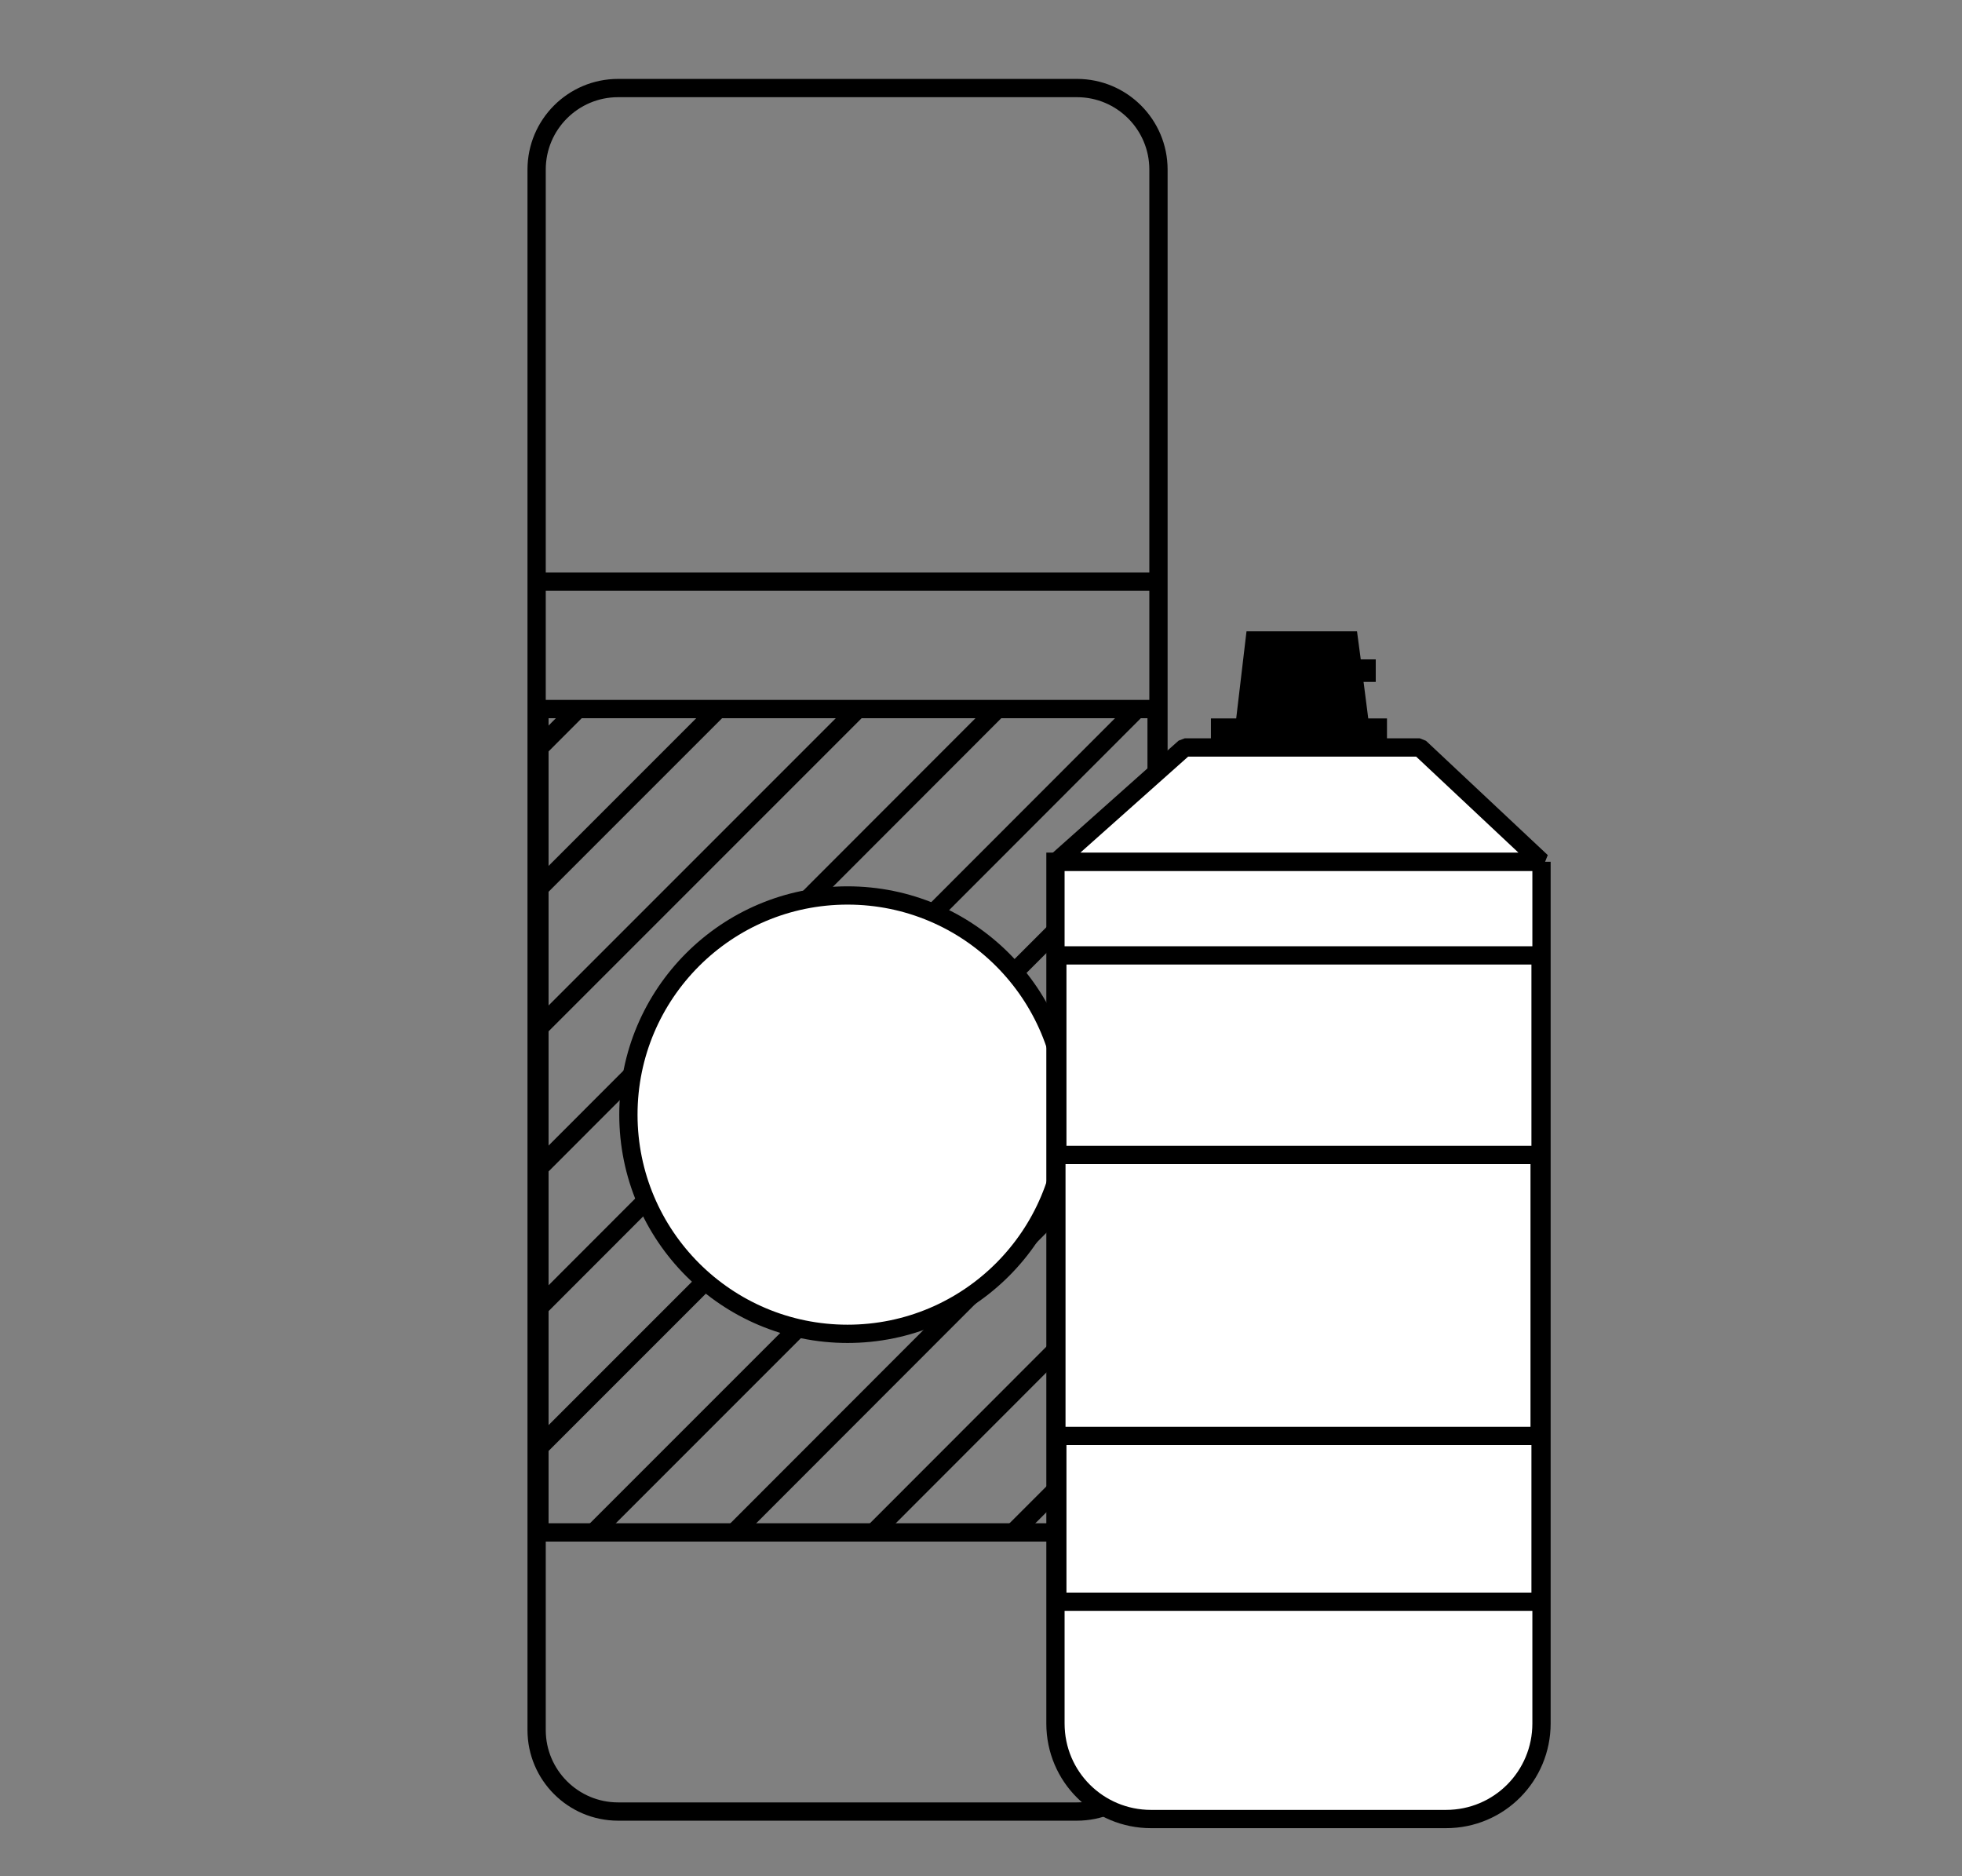
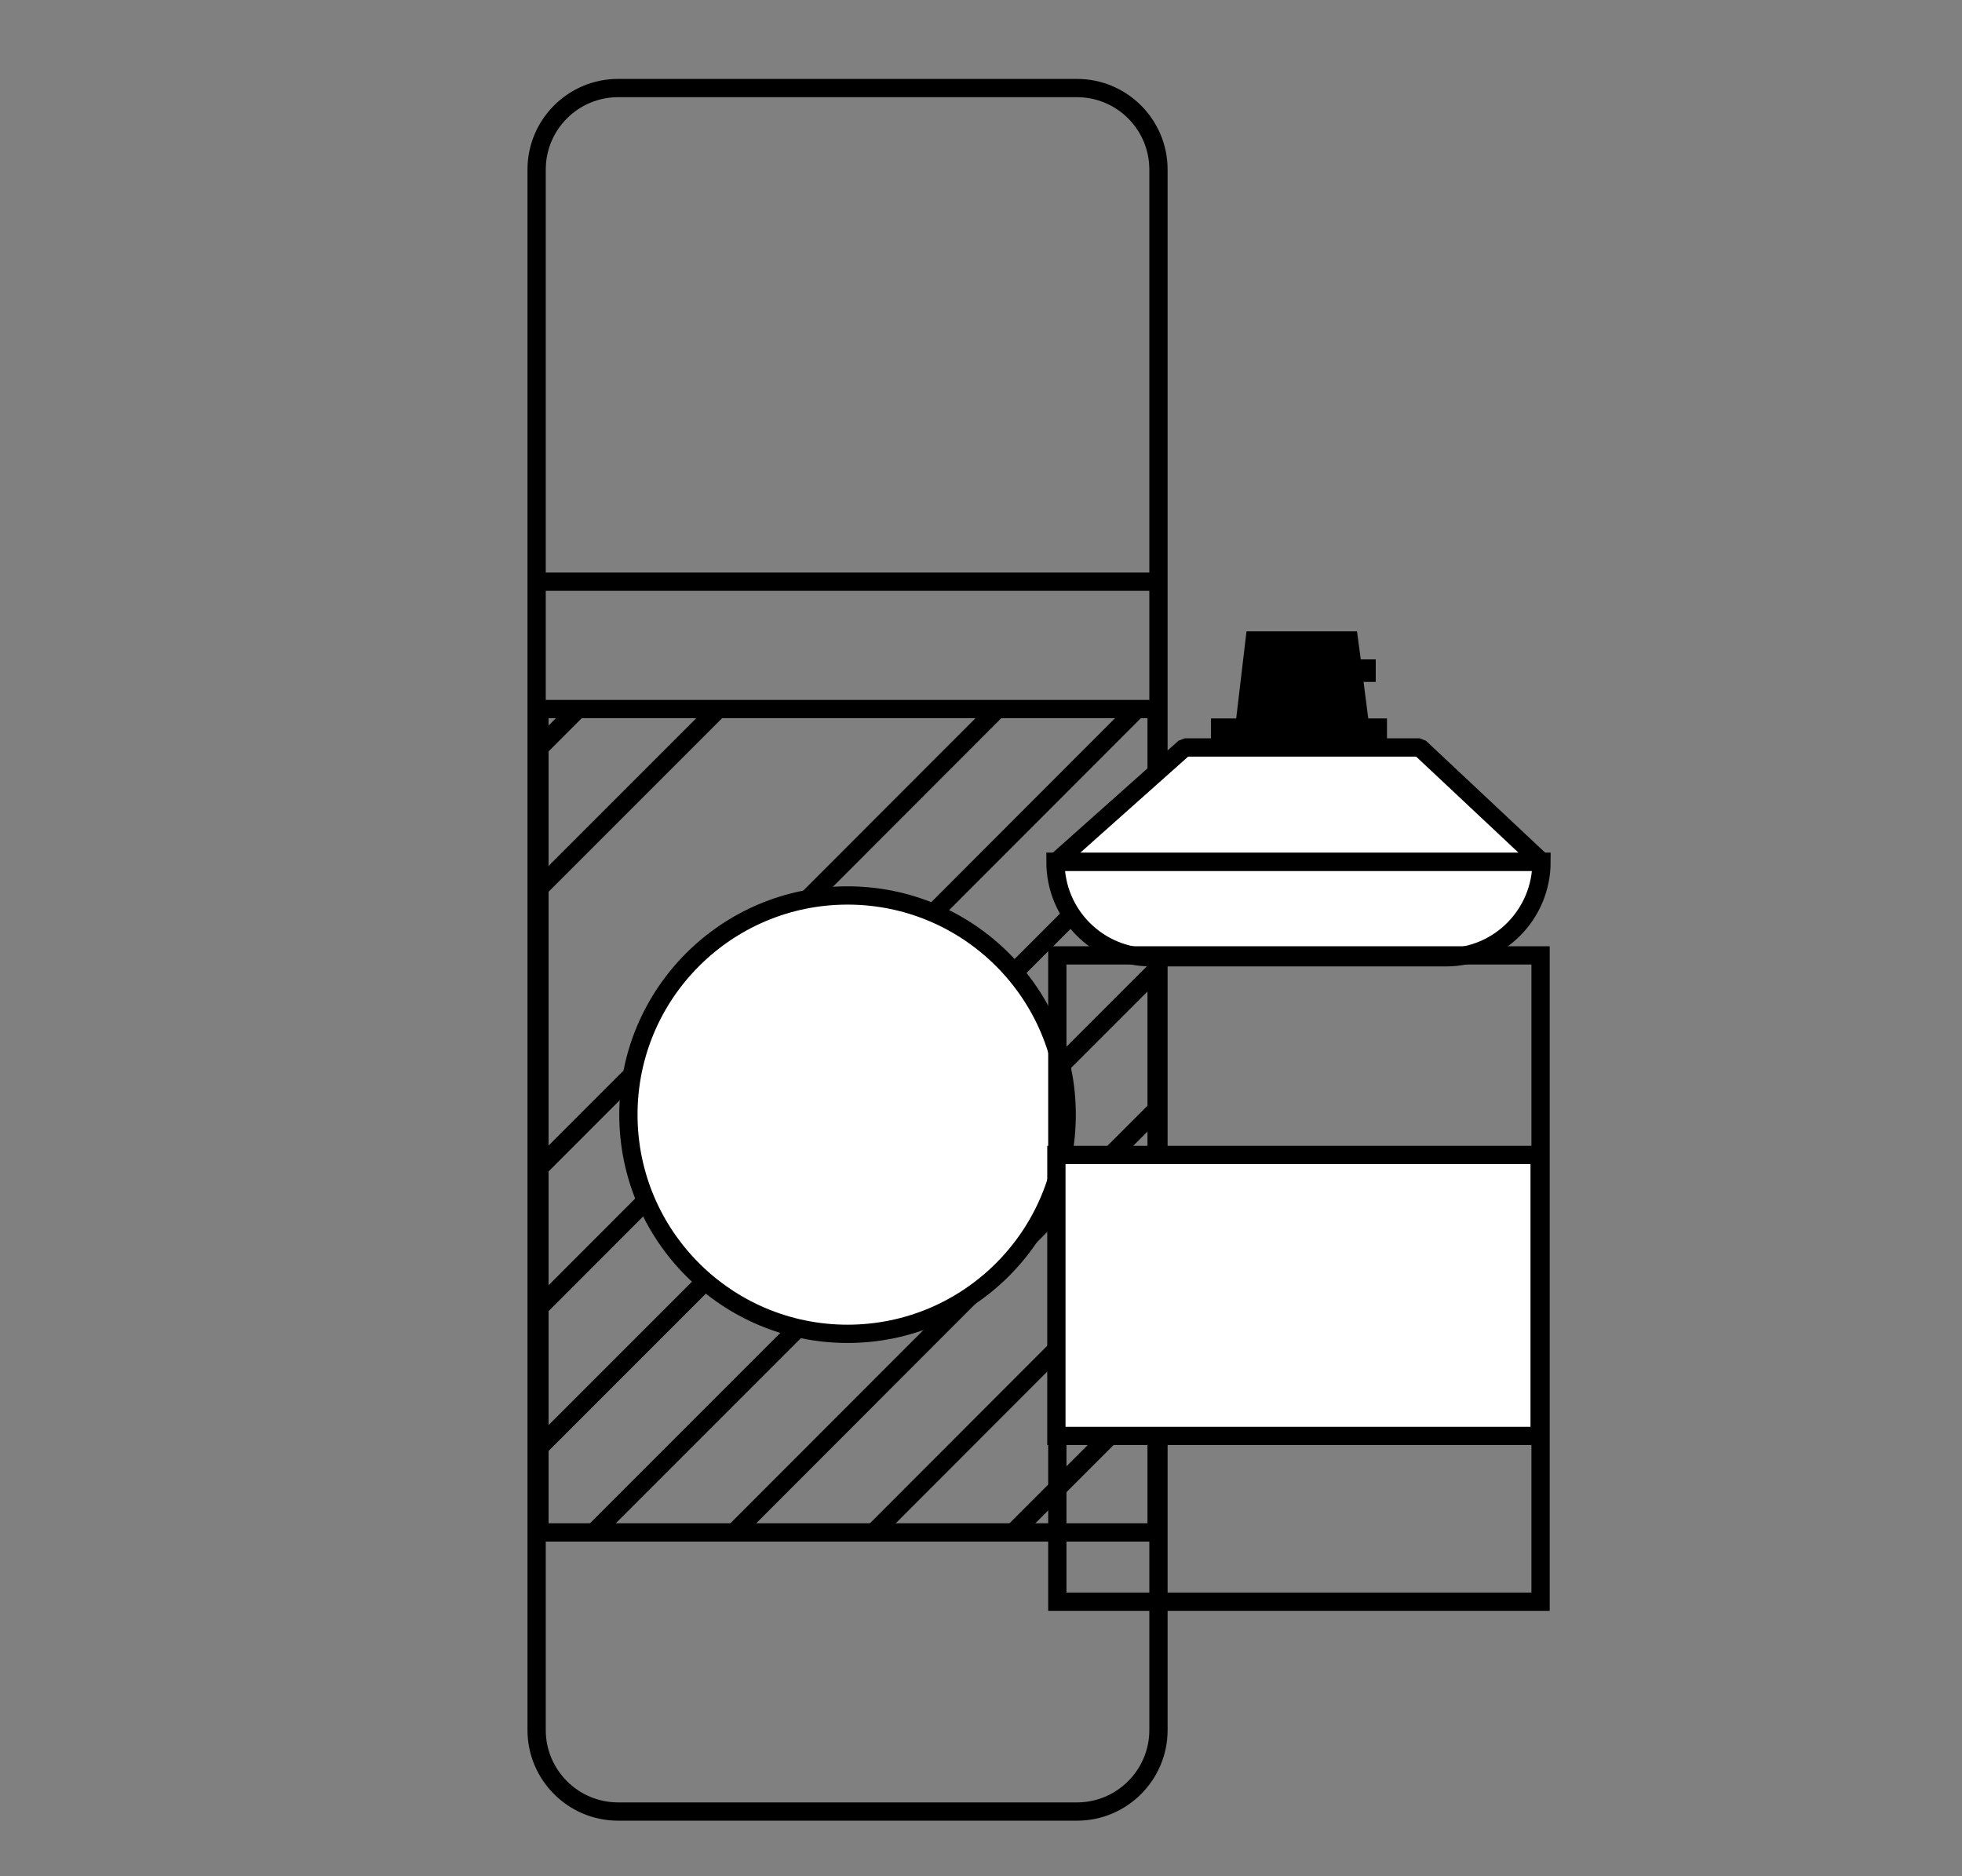
<svg xmlns="http://www.w3.org/2000/svg" xmlns:xlink="http://www.w3.org/1999/xlink" version="1.1" id="Layer_1" x="0px" y="0px" viewBox="0 0 209.5 200.3" style="enable-background:new 0 0 209.5 200.3;" xml:space="preserve">
  <rect x="0" y="0" width="209.5" height="200.3" fill="#808080" stroke="none" />
  <style type="text/css">
	.st0{fill:none;stroke:#000000;stroke-width:1.951;stroke-linecap:round;stroke-miterlimit:10;}
	.st1{clip-path:url(#XMLID_100_);}
	.st2{fill:#FFFFFF;stroke:#000000;stroke-width:1.951;stroke-linecap:round;stroke-miterlimit:10;}
	.st3{fill:#FFFFFF;stroke:#000000;stroke-width:1.951;stroke-linecap:round;stroke-linejoin:bevel;stroke-miterlimit:10;}
</style>
  <g id="XMLID_139_">
    <path id="XMLID_175_" class="st0" d="M115,9.4H66c-4.8,0-8.7,3.9-8.7,8.7v166.6c0,4.8,3.9,8.7,8.7,8.7h49c4.8,0,8.7-3.9,8.7-8.7   V18.1C123.7,13.3,119.8,9.4,115,9.4z" />
    <line id="XMLID_174_" class="st0" x1="57.5" y1="62.1" x2="123.5" y2="62.1" />
    <rect id="XMLID_173_" x="57.6" y="75.7" class="st0" width="65.9" height="87.9" />
    <g id="XMLID_146_">
      <defs>
        <rect id="XMLID_147_" x="57.6" y="75.3" width="65.9" height="87.9" />
      </defs>
      <clipPath id="XMLID_100_">
        <use xlink:href="#XMLID_147_" style="overflow:visible;" />
      </clipPath>
      <g id="XMLID_148_" class="st1">
        <line id="XMLID_80_" class="st0" x1="-28.8" y1="61.8" x2="-135.9" y2="168.9" />
        <line id="XMLID_98_" class="st0" x1="-13.9" y1="61.8" x2="-121" y2="168.9" />
        <line id="XMLID_97_" class="st0" x1="1" y1="61.8" x2="-106" y2="168.9" />
        <line id="XMLID_96_" class="st0" x1="15.9" y1="61.8" x2="-91.1" y2="168.9" />
        <line id="XMLID_95_" class="st0" x1="30.9" y1="61.8" x2="-76.2" y2="168.9" />
        <line id="XMLID_94_" class="st0" x1="45.8" y1="61.8" x2="-61.3" y2="168.9" />
        <line id="XMLID_93_" class="st0" x1="60.7" y1="61.8" x2="-46.3" y2="168.9" />
        <line id="XMLID_92_" class="st0" x1="75.6" y1="61.8" x2="-31.4" y2="168.9" />
        <line id="XMLID_91_" class="st0" x1="90.6" y1="61.8" x2="-16.5" y2="168.9" />
-         <line id="XMLID_90_" class="st0" x1="105.5" y1="61.8" x2="-1.6" y2="168.9" />
        <line id="XMLID_89_" class="st0" x1="120.4" y1="61.8" x2="13.4" y2="168.9" />
        <line id="XMLID_88_" class="st0" x1="135.3" y1="61.8" x2="28.3" y2="168.9" />
        <line id="XMLID_87_" class="st0" x1="150.3" y1="61.8" x2="43.2" y2="168.9" />
        <line id="XMLID_86_" class="st0" x1="165.2" y1="61.8" x2="58.1" y2="168.9" />
        <line id="XMLID_85_" class="st0" x1="180.1" y1="61.8" x2="73.1" y2="168.9" />
        <line id="XMLID_84_" class="st0" x1="195" y1="61.8" x2="88" y2="168.9" />
        <line id="XMLID_83_" class="st0" x1="210" y1="61.8" x2="102.9" y2="168.9" />
        <line id="XMLID_82_" class="st0" x1="224.9" y1="61.8" x2="117.8" y2="168.9" />
        <line id="XMLID_81_" class="st0" x1="239.8" y1="61.8" x2="132.7" y2="168.9" />
        <line id="XMLID_79_" class="st0" x1="254.7" y1="61.8" x2="147.7" y2="168.9" />
      </g>
    </g>
    <circle id="XMLID_145_" class="st2" cx="90.5" cy="119" r="23.4" />
-     <path id="XMLID_144_" class="st2" d="M164.7,92h-52v92c0,5.7,4.6,10.2,10.2,10.2h31.5c5.7,0,10.2-4.6,10.2-10.2V92z" />
+     <path id="XMLID_144_" class="st2" d="M164.7,92h-52c0,5.7,4.6,10.2,10.2,10.2h31.5c5.7,0,10.2-4.6,10.2-10.2V92z" />
    <rect id="XMLID_143_" x="112.9" y="102" class="st0" width="51.6" height="69" />
    <polygon id="XMLID_142_" class="st3" points="151.6,79.8 126.5,79.8 112.8,92 164.6,92  " />
    <polygon id="XMLID_141_" points="146.1,76.7 145.6,72.8 146.9,72.8 146.9,70.4 145.3,70.4 144.9,67.4 133.1,67.4 132,76.7    129.3,76.7 129.3,79.7 148.1,79.7 148.1,76.7  " />
    <rect id="XMLID_140_" x="112.8" y="123.3" class="st2" width="51.6" height="30" />
  </g>
</svg>